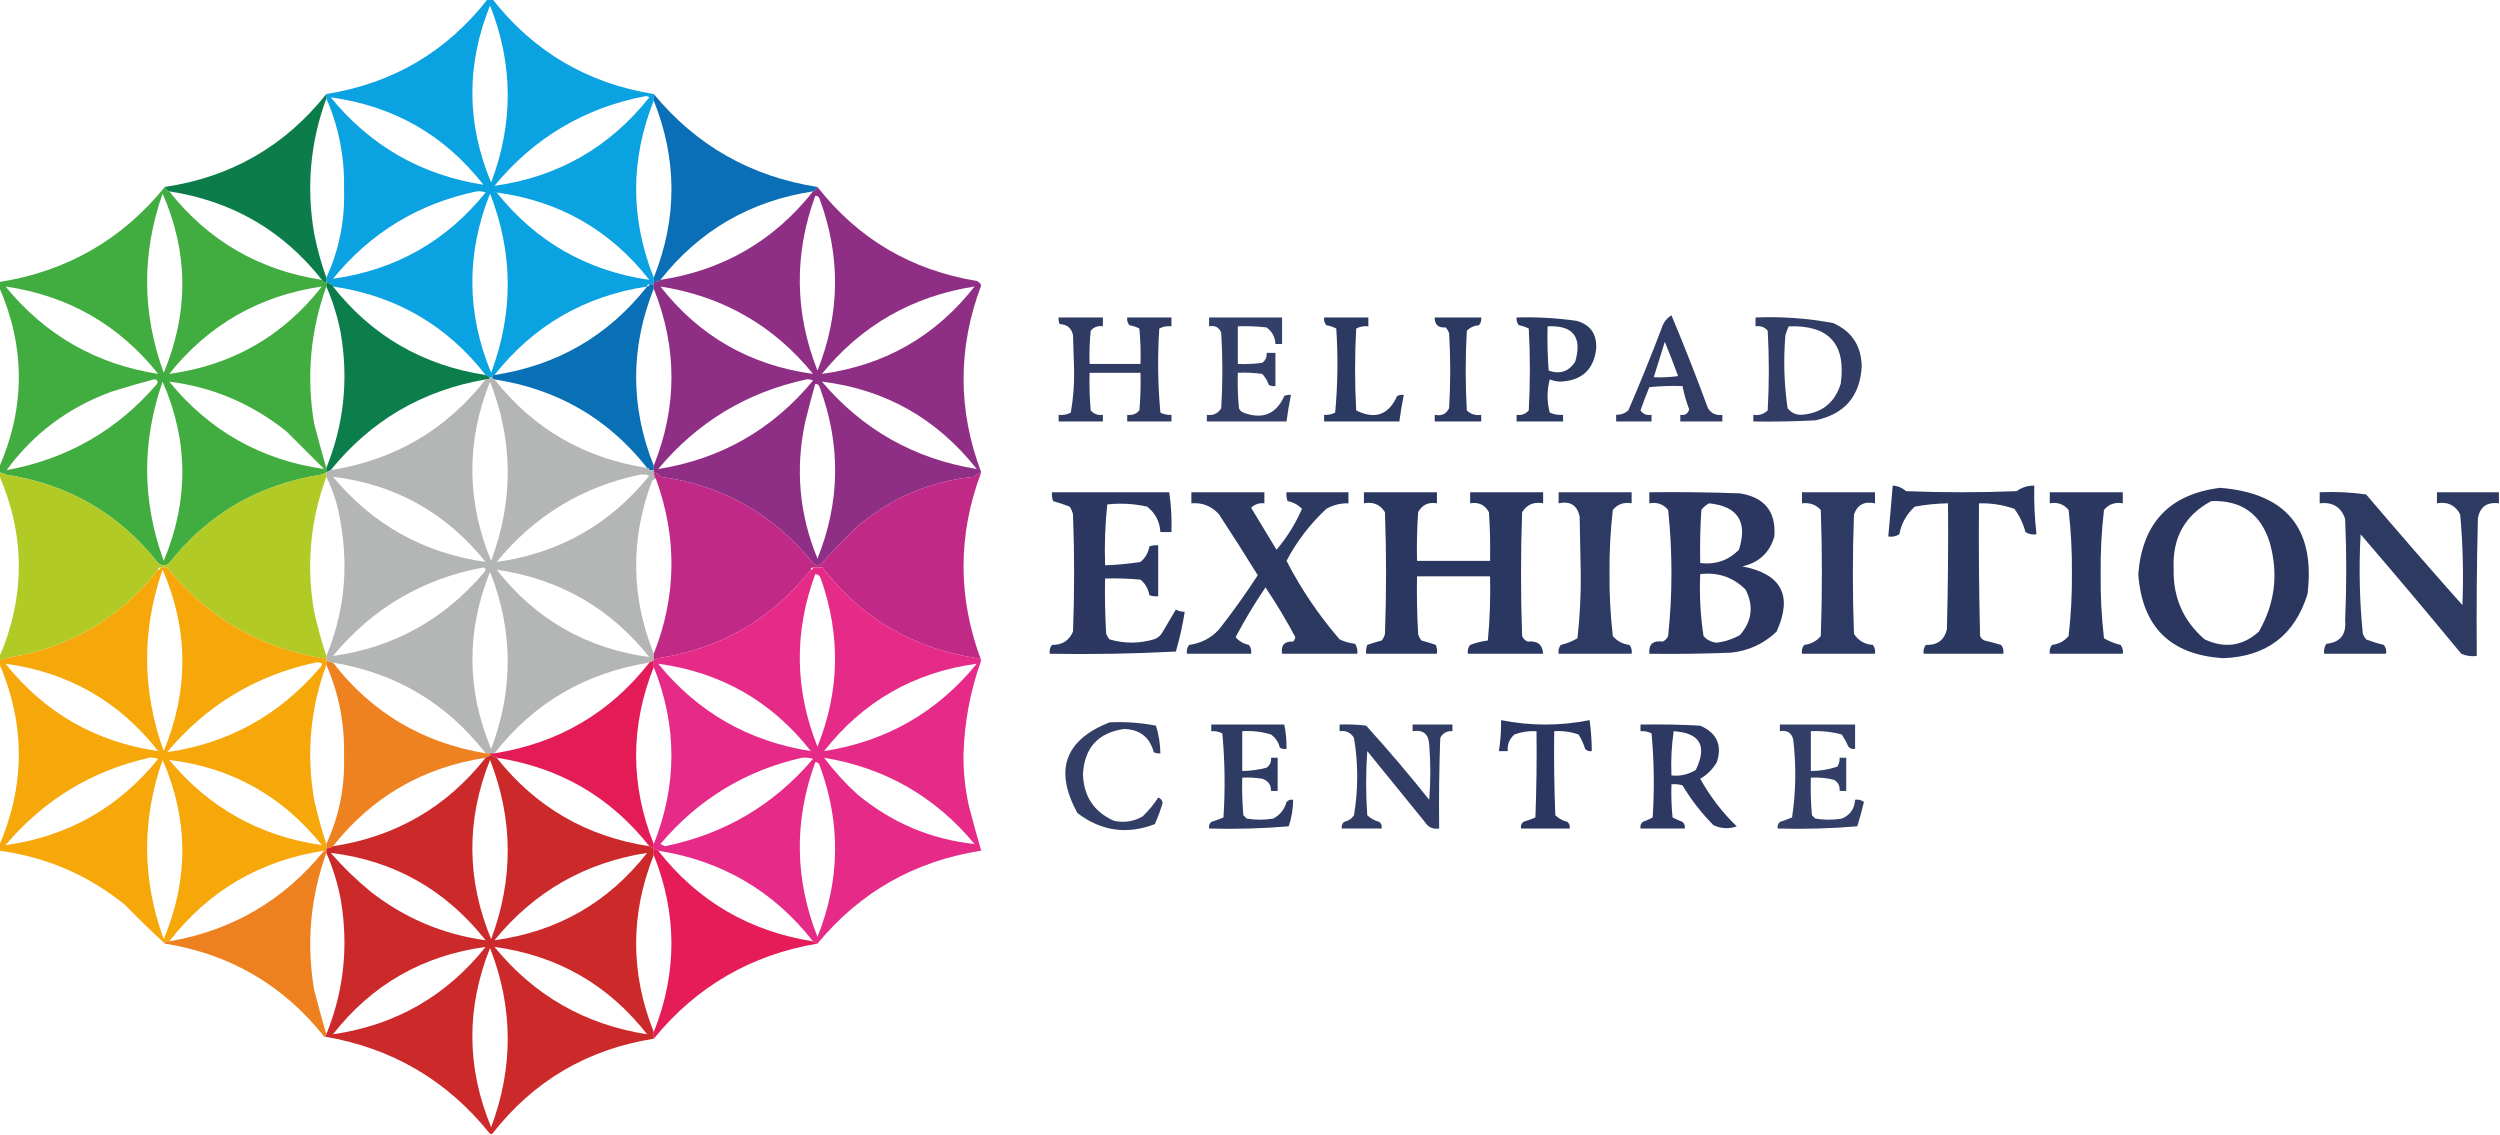
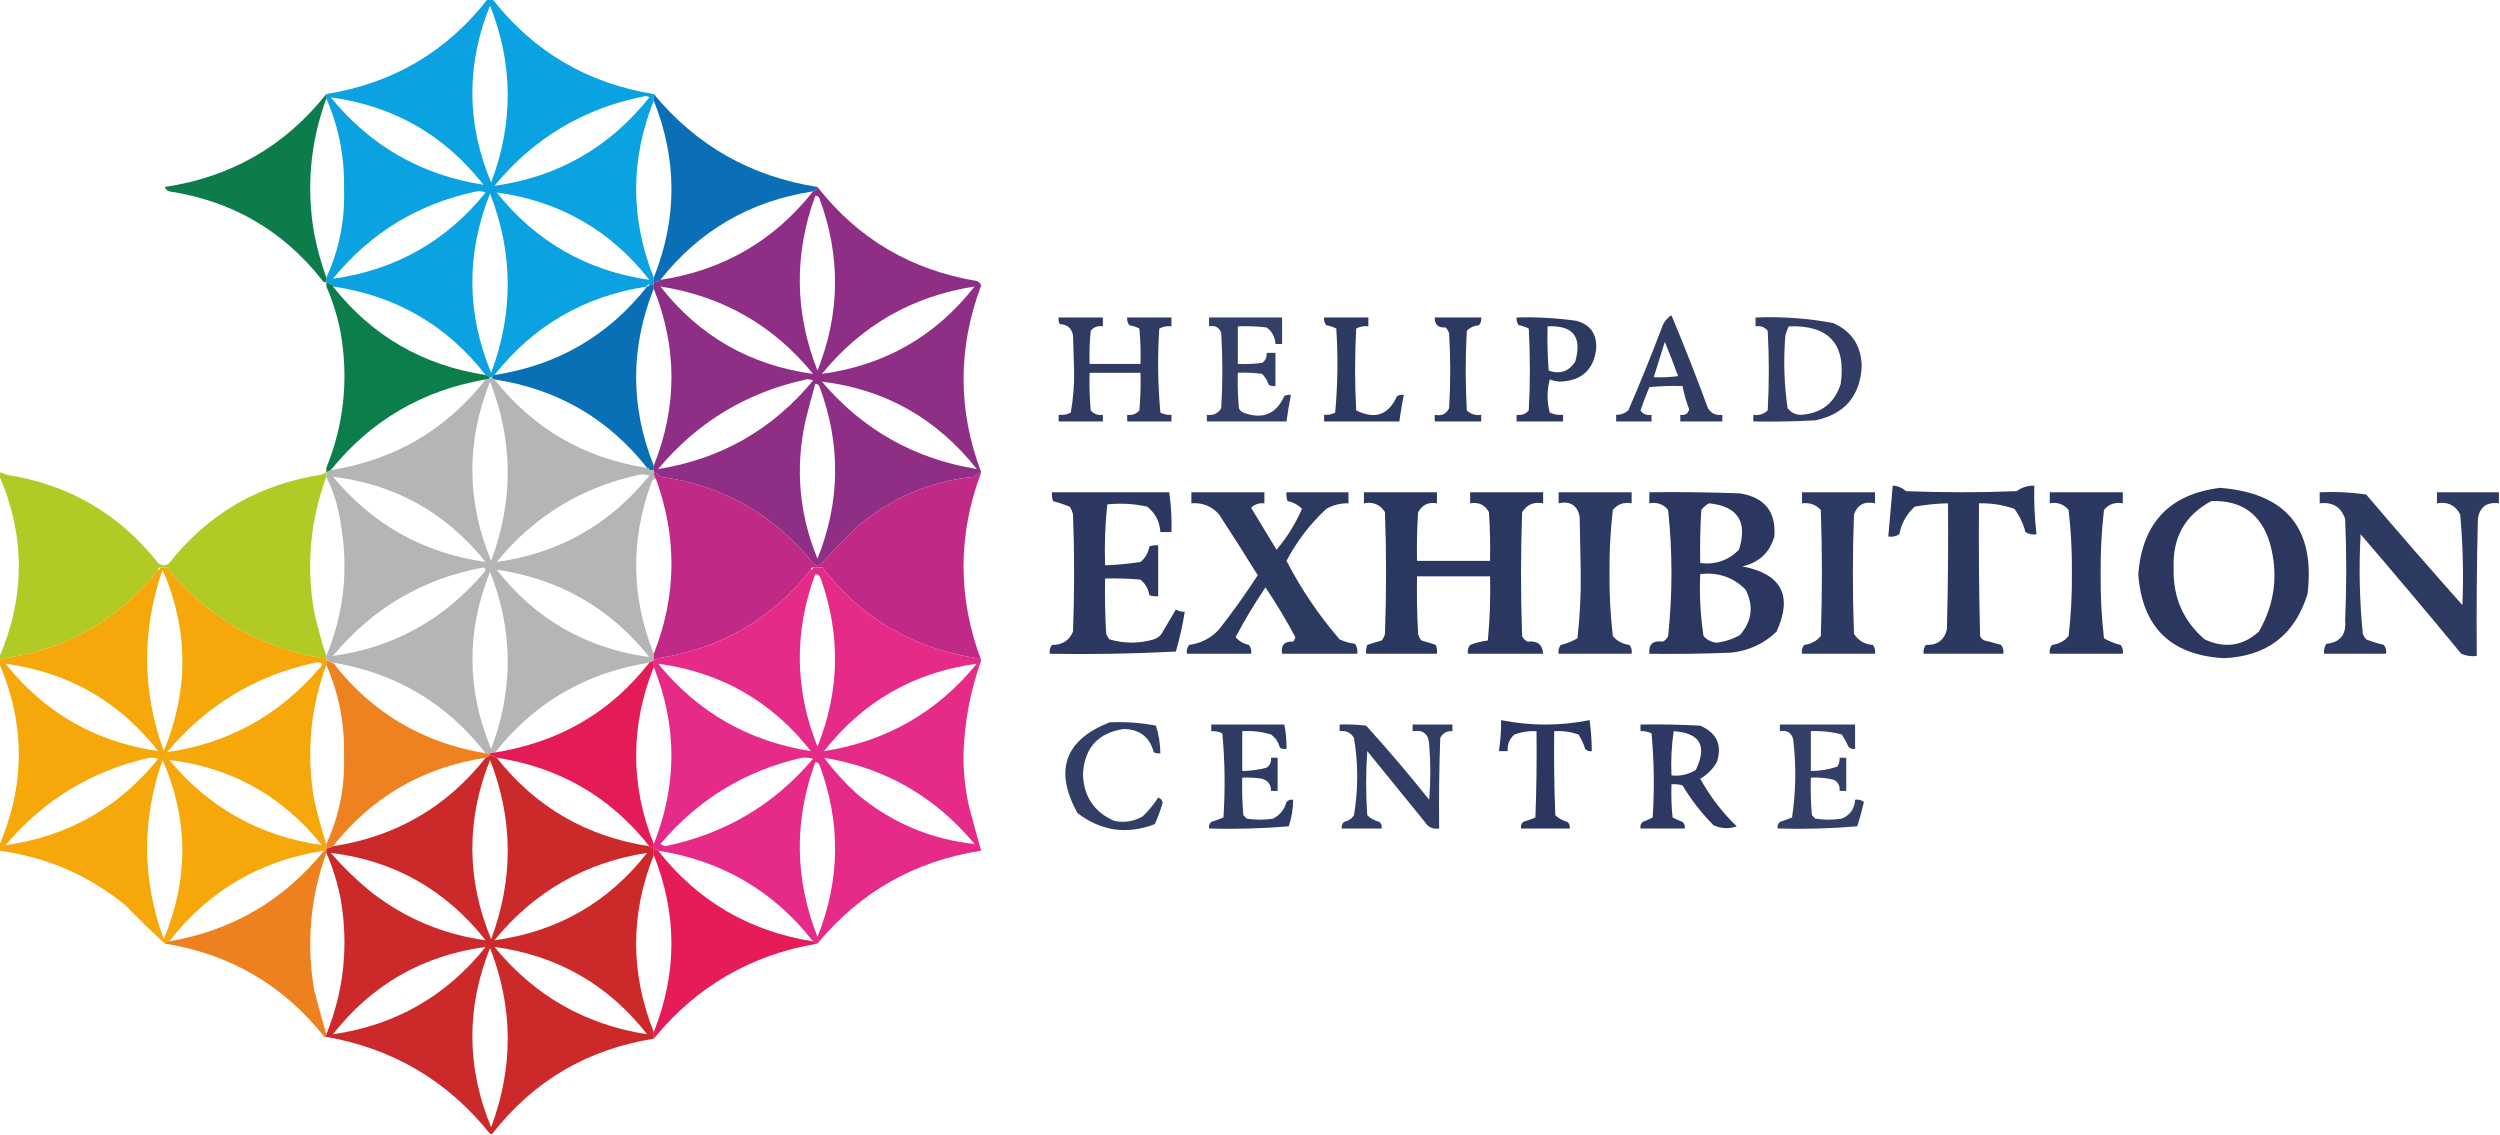
<svg xmlns="http://www.w3.org/2000/svg" version="1.1" width="1130px" height="513px" style="shape-rendering:geometricPrecision; text-rendering:geometricPrecision; image-rendering:optimizeQuality; fill-rule:evenodd; clip-rule:evenodd">
  <g>
    <path style="opacity:0.956" fill="#009ee1" d="M 220.5,-0.5 C 221.167,-0.5 221.833,-0.5 222.5,-0.5C 241.17,23.339 265.504,37.672 295.5,42.5C 295.5,43.5 295.5,44.5 295.5,45.5C 284.876,72.152 284.876,98.818 295.5,125.5C 295.5,126.167 295.5,126.833 295.5,127.5C 295.5,127.833 295.5,128.167 295.5,128.5C 294.833,128.5 294.167,128.5 293.5,128.5C 292.833,128.5 292.5,128.833 292.5,129.5C 264.184,133.82 241.184,147.153 223.5,169.5C 222.833,169.5 222.5,169.833 222.5,170.5C 222.167,170.5 221.833,170.5 221.5,170.5C 220.833,170.167 220.167,169.833 219.5,169.5C 201.953,146.991 178.953,133.658 150.5,129.5C 150.5,128.833 150.167,128.5 149.5,128.5C 148.833,128.167 148.167,127.833 147.5,127.5C 147.5,126.833 147.5,126.167 147.5,125.5C 153.306,112.921 155.972,99.588 155.5,85.5C 155.82,71.136 153.153,57.469 147.5,44.5C 147.5,43.833 147.5,43.167 147.5,42.5C 177.6,37.689 201.933,23.355 220.5,-0.5 Z M 221.5,2.5 C 231.987,28.963 232.154,55.63 222,82.5C 210.848,55.943 210.681,29.276 221.5,2.5 Z M 218.5,83.5 C 190.457,79.145 167.457,65.978 149.5,44C 177.947,47.884 200.947,61.05 218.5,83.5 Z M 291.5,43.5 C 292.239,43.369 292.906,43.536 293.5,44C 275.511,66.65 252.178,79.983 223.5,84C 241.318,62.347 263.985,48.847 291.5,43.5 Z M 215.5,86.5 C 216.873,86.343 218.207,86.51 219.5,87C 201.667,109.085 178.667,122.085 150.5,126C 167.494,105.169 189.161,92.002 215.5,86.5 Z M 293.5,126.5 C 265.243,122.387 242.243,109.22 224.5,87C 252.919,90.871 275.919,104.038 293.5,126.5 Z M 221.5,87.5 C 231.988,114.297 232.154,141.297 222,168.5C 210.842,141.573 210.675,114.573 221.5,87.5 Z" />
  </g>
  <g>
    <path style="opacity:0.954" fill="#007742" d="M 147.5,42.5 C 147.5,43.167 147.5,43.833 147.5,44.5C 140.241,64.366 138.408,84.699 142,105.5C 143.331,112.323 145.164,118.99 147.5,125.5C 147.5,126.167 147.5,126.833 147.5,127.5C 146.508,127.672 145.842,127.338 145.5,126.5C 127.894,104.186 104.894,90.853 76.5,86.5C 75.5,86.167 74.833,85.5 74.5,84.5C 104.458,80.029 128.791,66.029 147.5,42.5 Z" />
  </g>
  <g>
    <path style="opacity:0.958" fill="#016ab3" d="M 295.5,42.5 C 314.765,65.805 339.432,79.805 369.5,84.5C 369.167,85.5 368.5,86.167 367.5,86.5C 339.14,90.839 316.14,104.172 298.5,126.5C 297.609,127.11 296.609,127.443 295.5,127.5C 295.5,126.833 295.5,126.167 295.5,125.5C 306.167,98.833 306.167,72.167 295.5,45.5C 295.5,44.5 295.5,43.5 295.5,42.5 Z" />
  </g>
  <g>
    <path style="opacity:0.977" fill="#8d2a83" d="M 369.5,84.5 C 387.808,107.908 411.808,122.075 441.5,127C 442.428,127.388 443.095,128.055 443.5,129C 432.879,157.166 432.879,185.333 443.5,213.5C 442.222,213.782 441.222,214.449 440.5,215.5C 420.701,217.384 403.035,224.884 387.5,238C 381.964,243.369 376.63,248.869 371.5,254.5C 370.167,255.833 368.833,255.833 367.5,254.5C 349.406,232.3 326.406,219.3 298.5,215.5C 297.778,214.449 296.778,213.782 295.5,213.5C 295.5,213.167 295.5,212.833 295.5,212.5C 295.5,211.833 295.5,211.167 295.5,210.5C 306.167,183.833 306.167,157.167 295.5,130.5C 295.5,129.833 295.5,129.167 295.5,128.5C 295.5,128.167 295.5,127.833 295.5,127.5C 296.609,127.443 297.609,127.11 298.5,126.5C 326.82,122.179 349.82,108.845 367.5,86.5C 368.5,86.167 369.167,85.5 369.5,84.5 Z M 368.5,88.5 C 369.497,88.47 370.164,88.97 370.5,90C 380.074,115.993 379.741,141.826 369.5,167.5C 359.176,141.33 358.842,114.997 368.5,88.5 Z M 298.5,129.5 C 326.621,133.889 349.621,147.056 367.5,169C 339.081,165.129 316.081,151.962 298.5,129.5 Z M 440.5,129.5 C 422.919,151.962 399.919,165.129 371.5,169C 389.379,147.056 412.379,133.889 440.5,129.5 Z M 364.5,171.5 C 365.552,171.351 366.552,171.517 367.5,172C 349.191,194.154 325.857,207.487 297.5,212C 315.201,190.792 337.534,177.292 364.5,171.5 Z M 371.5,172.5 C 400.069,175.962 423.402,189.128 441.5,212C 413.3,207.402 389.967,194.235 371.5,172.5 Z M 368.5,173.5 C 369.497,173.47 370.164,173.97 370.5,175C 380.14,201.005 379.807,226.839 369.5,252.5C 361.229,232.436 359.396,211.77 364,190.5C 365.406,184.787 366.906,179.12 368.5,173.5 Z" />
  </g>
  <g>
    <path style="opacity:0.953" fill="#007842" d="M 147.5,127.5 C 148.167,127.833 148.833,128.167 149.5,128.5C 150.167,128.5 150.5,128.833 150.5,129.5C 168.1,151.811 191.1,165.144 219.5,169.5C 220.167,169.833 220.833,170.167 221.5,170.5C 221.158,171.338 220.492,171.672 219.5,171.5C 190.908,176.453 167.574,190.12 149.5,212.5C 148.833,212.833 148.167,213.167 147.5,213.5C 147.5,212.833 147.5,212.167 147.5,211.5C 155.442,191.924 157.608,171.591 154,150.5C 152.585,143.149 150.419,136.149 147.5,129.5C 147.5,128.833 147.5,128.167 147.5,127.5 Z" />
  </g>
  <g>
    <path style="opacity:0.962" fill="#006bb4" d="M 293.5,128.5 C 294.167,128.5 294.833,128.5 295.5,128.5C 295.5,129.167 295.5,129.833 295.5,130.5C 284.877,157.164 284.877,183.83 295.5,210.5C 295.5,211.167 295.5,211.833 295.5,212.5C 294.833,212.5 294.167,212.5 293.5,212.5C 293.5,211.833 293.167,211.5 292.5,211.5C 274.928,189.201 251.928,175.868 223.5,171.5C 222.833,171.5 222.5,171.167 222.5,170.5C 222.5,169.833 222.833,169.5 223.5,169.5C 251.888,165.15 274.888,151.816 292.5,129.5C 293.167,129.5 293.5,129.167 293.5,128.5 Z" />
  </g>
  <g>
    <path style="opacity:0.948" fill="#25325b" d="M 755.5,142.5 C 761.266,156.282 766.766,170.282 772,184.5C 773.509,186.919 775.675,187.919 778.5,187.5C 778.5,188.5 778.5,189.5 778.5,190.5C 772.167,190.5 765.833,190.5 759.5,190.5C 759.5,189.5 759.5,188.5 759.5,187.5C 761.635,187.853 762.968,187.02 763.5,185C 762.189,181.569 761.189,178.069 760.5,174.5C 755.489,174.334 750.489,174.501 745.5,175C 744.073,178.444 742.74,181.944 741.5,185.5C 742.668,187.217 744.335,187.884 746.5,187.5C 746.5,188.5 746.5,189.5 746.5,190.5C 741.167,190.5 735.833,190.5 730.5,190.5C 730.5,189.5 730.5,188.5 730.5,187.5C 732.582,187.528 734.416,186.861 736,185.5C 741.277,173.28 746.277,160.947 751,148.5C 751.804,145.854 753.304,143.854 755.5,142.5 Z M 752.5,154.5 C 754.575,159.545 756.575,164.712 758.5,170C 754.848,170.499 751.182,170.665 747.5,170.5C 749.159,165.177 750.826,159.844 752.5,154.5 Z" />
  </g>
  <g>
    <path style="opacity:0.956" fill="#26335c" d="M 478.5,143.5 C 485.167,143.5 491.833,143.5 498.5,143.5C 498.5,144.833 498.5,146.167 498.5,147.5C 496.234,147.141 494.401,147.808 493,149.5C 492.501,154.489 492.334,159.489 492.5,164.5C 500.167,164.5 507.833,164.5 515.5,164.5C 515.666,159.156 515.499,153.823 515,148.5C 513.601,147.773 512.101,147.273 510.5,147C 509.663,145.989 509.33,144.822 509.5,143.5C 516.167,143.5 522.833,143.5 529.5,143.5C 529.5,144.833 529.5,146.167 529.5,147.5C 527.533,147.261 525.699,147.594 524,148.5C 523.167,161.18 523.334,173.846 524.5,186.5C 526.071,187.309 527.738,187.643 529.5,187.5C 529.5,188.5 529.5,189.5 529.5,190.5C 522.833,190.5 516.167,190.5 509.5,190.5C 509.5,189.5 509.5,188.5 509.5,187.5C 511.722,187.822 513.556,187.155 515,185.5C 515.499,179.843 515.666,174.176 515.5,168.5C 507.833,168.5 500.167,168.5 492.5,168.5C 492.334,174.176 492.501,179.843 493,185.5C 494.444,187.155 496.278,187.822 498.5,187.5C 498.5,188.5 498.5,189.5 498.5,190.5C 491.833,190.5 485.167,190.5 478.5,190.5C 478.5,189.5 478.5,188.5 478.5,187.5C 480.467,187.739 482.301,187.406 484,186.5C 485.103,180.244 485.603,173.911 485.5,167.5C 485.333,162.167 485.167,156.833 485,151.5C 484.343,148.315 482.343,146.648 479,146.5C 478.517,145.552 478.351,144.552 478.5,143.5 Z" />
  </g>
  <g>
    <path style="opacity:0.934" fill="#26335c" d="M 546.5,143.5 C 557.5,143.5 568.5,143.5 579.5,143.5C 579.5,147.5 579.5,151.5 579.5,155.5C 578.5,155.5 577.5,155.5 576.5,155.5C 576.358,152.383 575.024,149.883 572.5,148C 568.179,147.501 563.846,147.334 559.5,147.5C 559.5,153.167 559.5,158.833 559.5,164.5C 563.182,164.665 566.848,164.499 570.5,164C 572.037,162.89 572.703,161.39 572.5,159.5C 573.833,159.5 575.167,159.5 576.5,159.5C 576.5,164.5 576.5,169.5 576.5,174.5C 575.448,174.649 574.448,174.483 573.5,174C 572.87,172.108 571.87,170.441 570.5,169C 566.848,168.501 563.182,168.335 559.5,168.5C 559.334,173.844 559.501,179.177 560,184.5C 560.388,185.428 561.055,186.095 562,186.5C 570.634,189.745 576.8,187.245 580.5,179C 581.448,178.517 582.448,178.351 583.5,178.5C 582.705,182.476 582.038,186.476 581.5,190.5C 569.5,190.5 557.5,190.5 545.5,190.5C 545.5,189.5 545.5,188.5 545.5,187.5C 548.368,187.915 550.535,186.915 552,184.5C 552.667,173.167 552.667,161.833 552,150.5C 551.072,147.965 549.238,146.965 546.5,147.5C 546.5,146.167 546.5,144.833 546.5,143.5 Z" />
  </g>
  <g>
    <path style="opacity:0.968" fill="#26335c" d="M 598.5,143.5 C 605.167,143.5 611.833,143.5 618.5,143.5C 618.5,144.833 618.5,146.167 618.5,147.5C 616.533,147.261 614.699,147.594 613,148.5C 612.333,160.833 612.333,173.167 613,185.5C 621.454,189.75 627.62,187.584 631.5,179C 632.448,178.517 633.448,178.351 634.5,178.5C 633.705,182.476 633.038,186.476 632.5,190.5C 621.167,190.5 609.833,190.5 598.5,190.5C 598.5,189.5 598.5,188.5 598.5,187.5C 600.262,187.643 601.929,187.309 603.5,186.5C 604.666,173.846 604.833,161.18 604,148.5C 602.601,147.773 601.101,147.273 599.5,147C 598.663,145.989 598.33,144.822 598.5,143.5 Z" />
  </g>
  <g>
    <path style="opacity:0.965" fill="#26335c" d="M 648.5,143.5 C 655.5,143.5 662.5,143.5 669.5,143.5C 669.67,144.822 669.337,145.989 668.5,147C 666.324,147.163 664.491,147.996 663,149.5C 662.333,161.5 662.333,173.5 663,185.5C 664.789,187.229 666.956,187.896 669.5,187.5C 669.5,188.5 669.5,189.5 669.5,190.5C 662.5,190.5 655.5,190.5 648.5,190.5C 648.5,189.5 648.5,188.5 648.5,187.5C 651.547,188.145 653.713,187.145 655,184.5C 655.667,173.167 655.667,161.833 655,150.5C 654.626,149.584 654.126,148.75 653.5,148C 650.099,148.266 648.433,146.766 648.5,143.5 Z" />
  </g>
  <g>
    <path style="opacity:0.961" fill="#25325c" d="M 685.5,143.5 C 694.546,143.236 703.546,143.736 712.5,145C 718.777,146.695 721.777,150.862 721.5,157.5C 720.408,167.158 714.908,172.158 705,172.5C 703.439,172.397 701.939,172.063 700.5,171.5C 699.167,176.5 699.167,181.5 700.5,186.5C 702.409,187.348 704.409,187.682 706.5,187.5C 706.5,188.5 706.5,189.5 706.5,190.5C 699.5,190.5 692.5,190.5 685.5,190.5C 685.5,189.5 685.5,188.5 685.5,187.5C 687.722,187.822 689.556,187.155 691,185.5C 691.667,173.167 691.667,160.833 691,148.5C 689.601,147.773 688.101,147.273 686.5,147C 685.663,145.989 685.33,144.822 685.5,143.5 Z M 699.5,147.5 C 711.069,146.955 715.236,152.288 712,163.5C 709.043,167.979 705.043,169.312 700,167.5C 699.5,160.842 699.334,154.175 699.5,147.5 Z" />
  </g>
  <g>
    <path style="opacity:0.944" fill="#26325c" d="M 793.5,143.5 C 805.275,143.019 816.942,143.852 828.5,146C 836.923,149.655 841.256,156.155 841.5,165.5C 840.797,179.038 833.797,187.205 820.5,190C 811.173,190.5 801.839,190.666 792.5,190.5C 792.5,189.5 792.5,188.5 792.5,187.5C 795.044,187.896 797.211,187.229 799,185.5C 799.667,173.5 799.667,161.5 799,149.5C 797.599,147.808 795.766,147.141 793.5,147.5C 793.5,146.167 793.5,144.833 793.5,143.5 Z M 808.5,147.5 C 826.687,146.852 834.52,155.519 832,173.5C 829.242,182.224 823.242,186.891 814,187.5C 811.472,187.442 809.472,186.442 808,184.5C 806.403,173.573 806.069,162.573 807,151.5C 807.41,150.099 807.91,148.766 808.5,147.5 Z" />
  </g>
  <g>
    <path style="opacity:0.945" fill="#b0b1b1" d="M 221.5,170.5 C 221.833,170.5 222.167,170.5 222.5,170.5C 222.5,171.167 222.833,171.5 223.5,171.5C 241.126,193.822 264.126,207.156 292.5,211.5C 293.167,211.5 293.5,211.833 293.5,212.5C 294.167,212.5 294.833,212.5 295.5,212.5C 295.5,212.833 295.5,213.167 295.5,213.5C 295.557,214.609 295.89,215.609 296.5,216.5C 295.503,216.47 294.836,216.97 294.5,218C 284.914,244.007 285.247,269.841 295.5,295.5C 295.5,296.5 295.5,297.5 295.5,298.5C 294.833,298.833 294.167,299.167 293.5,299.5C 264.656,304.061 241.323,317.728 223.5,340.5C 222.833,340.5 222.167,340.5 221.5,340.5C 220.833,340.5 220.167,340.5 219.5,340.5C 201.98,317.896 178.98,304.229 150.5,299.5C 149.391,299.443 148.391,299.11 147.5,298.5C 147.5,298.167 147.5,297.833 147.5,297.5C 147.5,297.167 147.5,296.833 147.5,296.5C 155.463,277.27 157.629,257.27 154,236.5C 152.894,229.049 150.727,222.049 147.5,215.5C 147.5,214.833 147.5,214.167 147.5,213.5C 148.167,213.167 148.833,212.833 149.5,212.5C 178.351,207.927 201.685,194.261 219.5,171.5C 220.492,171.672 221.158,171.338 221.5,170.5 Z M 221.5,172.5 C 231.988,199.297 232.154,226.297 222,253.5C 210.843,226.576 210.676,199.576 221.5,172.5 Z M 150.5,215.5 C 178.552,218.869 201.552,231.702 219.5,254C 191.492,249.999 168.492,237.166 150.5,215.5 Z M 289.5,214.5 C 290.873,214.343 292.207,214.51 293.5,215C 275.667,237.085 252.667,250.085 224.5,254C 241.539,233.15 263.205,219.984 289.5,214.5 Z M 218.5,256.5 C 219.525,256.897 219.692,257.563 219,258.5C 200.789,280.011 177.956,292.678 150.5,296.5C 168.332,274.918 190.999,261.585 218.5,256.5 Z M 224.5,257.5 C 252.754,261.608 275.754,274.775 293.5,297C 265.081,293.129 242.081,279.962 224.5,257.5 Z M 221.5,258.5 C 231.987,284.963 232.154,311.63 222,338.5C 210.891,311.941 210.724,285.275 221.5,258.5 Z" />
  </g>
  <g>
-     <path style="opacity:0.98" fill="#3eaa3b" d="M 74.5,84.5 C 74.833,85.5 75.5,86.167 76.5,86.5C 94.155,108.834 117.155,122.168 145.5,126.5C 145.842,127.338 146.508,127.672 147.5,127.5C 147.5,128.167 147.5,128.833 147.5,129.5C 140.26,149.716 138.427,170.383 142,191.5C 143.739,198.214 145.572,204.88 147.5,211.5C 147.5,212.167 147.5,212.833 147.5,213.5C 146.833,213.833 146.167,214.167 145.5,214.5C 117.106,218.853 94.106,232.186 76.5,254.5C 74.833,255.833 73.167,255.833 71.5,254.5C 53.894,232.186 30.893,218.853 2.5,214.5C 1.609,213.89 0.609,213.557 -0.5,213.5C -0.5,212.833 -0.5,212.167 -0.5,211.5C 11.5,184.167 11.5,156.833 -0.5,129.5C -0.5,128.833 -0.5,128.167 -0.5,127.5C 30.087,122.713 55.087,108.379 74.5,84.5 Z M 73.5,172.5 C 85.236,199.313 85.403,226.313 74,253.5C 64.189,226.577 64.022,199.577 73.5,172.5 Z M 76.5,172.5 C 96.068,174.935 113.735,182.435 129.5,195C 135.167,200.667 140.833,206.333 146.5,212C 117.991,207.914 94.657,194.748 76.5,172.5 Z M 69.5,171.5 C 71.028,171.517 71.528,172.184 71,173.5C 52.973,194.516 30.306,207.516 3,212.5C 15.028,196.019 30.861,184.185 50.5,177C 56.911,174.985 63.244,173.152 69.5,171.5 Z M 145.5,129.5 C 127.919,151.962 104.919,165.129 76.5,169C 94.246,146.775 117.246,133.608 145.5,129.5 Z M 2.5,129.5 C 30.754,133.608 53.754,146.775 71.5,169C 43.434,164.635 20.434,151.468 2.5,129.5 Z M 73.5,87.5 C 85.227,114.298 85.394,141.298 74,168.5C 64.168,141.541 64.001,114.541 73.5,87.5 Z" />
-   </g>
+     </g>
  <g>
    <path style="opacity:0.961" fill="#afc91e" d="M -0.5,214.5 C -0.5,214.167 -0.5,213.833 -0.5,213.5C 0.609,213.557 1.609,213.89 2.5,214.5C 20.107,236.814 43.106,250.147 71.5,254.5C 73.167,255.833 74.833,255.833 76.5,254.5C 104.894,250.147 127.894,236.814 145.5,214.5C 146.167,214.167 146.833,213.833 147.5,213.5C 147.5,214.167 147.5,214.833 147.5,215.5C 140.206,235.363 138.373,255.696 142,276.5C 143.526,283.273 145.359,289.94 147.5,296.5C 147.5,296.833 147.5,297.167 147.5,297.5C 146.833,297.5 146.167,297.5 145.5,297.5C 127.685,274.739 104.351,261.073 75.5,256.5C 74.5,256.5 73.5,256.5 72.5,256.5C 71.833,256.5 71.5,256.833 71.5,257.5C 43.051,261.653 20.051,274.986 2.5,297.5C 1.609,298.11 0.609,298.443 -0.5,298.5C -0.5,298.167 -0.5,297.833 -0.5,297.5C 11.497,269.819 11.497,242.152 -0.5,214.5 Z M 145.5,214.5 C 127.894,236.814 104.894,250.147 76.5,254.5C 94.106,232.186 117.106,218.853 145.5,214.5 Z M 2.5,214.5 C 30.893,218.853 53.894,232.186 71.5,254.5C 43.106,250.147 20.107,236.814 2.5,214.5 Z M 75.5,256.5 C 104.351,261.073 127.685,274.739 145.5,297.5C 116.908,292.547 93.574,278.88 75.5,256.5 Z M 71.5,257.5 C 53.9,279.811 30.9,293.144 2.5,297.5C 20.051,274.986 43.051,261.653 71.5,257.5 Z" />
  </g>
  <g>
    <path style="opacity:0.948" fill="#be1e80" d="M 295.5,213.5 C 296.778,213.782 297.778,214.449 298.5,215.5C 316.401,237.375 339.401,250.375 367.5,254.5C 368.833,255.833 370.167,255.833 371.5,254.5C 399.599,250.375 422.599,237.375 440.5,215.5C 441.222,214.449 442.222,213.782 443.5,213.5C 432.861,241.808 432.861,270.141 443.5,298.5C 442.833,298.167 442.167,297.833 441.5,297.5C 423.874,275.178 400.874,261.844 372.5,257.5C 372.5,256.833 372.167,256.5 371.5,256.5C 370.167,256.5 368.833,256.5 367.5,256.5C 366.833,256.5 366.5,256.833 366.5,257.5C 338.126,261.844 315.126,275.178 297.5,297.5C 296.833,297.833 296.167,298.167 295.5,298.5C 295.5,297.5 295.5,296.5 295.5,295.5C 305.819,269.419 306.152,243.086 296.5,216.5C 295.89,215.609 295.557,214.609 295.5,213.5 Z M 367.5,254.5 C 339.401,250.375 316.401,237.375 298.5,215.5C 326.406,219.3 349.406,232.3 367.5,254.5 Z M 440.5,215.5 C 422.599,237.375 399.599,250.375 371.5,254.5C 376.63,248.869 381.964,243.369 387.5,238C 403.035,224.884 420.701,217.384 440.5,215.5 Z M 366.5,257.5 C 348.9,279.811 325.9,293.144 297.5,297.5C 315.126,275.178 338.126,261.844 366.5,257.5 Z M 372.5,257.5 C 400.874,261.844 423.874,275.178 441.5,297.5C 413.1,293.144 390.1,279.811 372.5,257.5 Z" />
  </g>
  <g>
    <path style="opacity:0.966" fill="#25325a" d="M 855.5,219.5 C 857.783,219.608 859.783,220.441 861.5,222C 878.167,222.667 894.833,222.667 911.5,222C 913.909,220.293 916.575,219.46 919.5,219.5C 919.317,226.868 919.65,234.201 920.5,241.5C 918.712,241.785 917.045,241.452 915.5,240.5C 914.498,236.647 912.831,233.147 910.5,230C 905.338,228.195 900.004,227.362 894.5,227.5C 894.333,247.503 894.5,267.503 895,287.5C 895.388,288.428 896.055,289.095 897,289.5C 899.524,290.104 902.024,290.771 904.5,291.5C 905.429,292.689 905.762,294.022 905.5,295.5C 893.5,295.5 881.5,295.5 869.5,295.5C 869.238,294.022 869.571,292.689 870.5,291.5C 875.636,291.694 878.803,289.361 880,284.5C 880.5,265.503 880.667,246.503 880.5,227.5C 875.464,227.588 870.464,228.088 865.5,229C 861.767,232.351 859.433,236.518 858.5,241.5C 856.955,242.452 855.288,242.785 853.5,242.5C 854.214,234.84 854.881,227.174 855.5,219.5 Z" />
  </g>
  <g>
    <path style="opacity:0.974" fill="#26335c" d="M 1003.5,220.5 C 1033.43,222.911 1046.59,238.911 1043,268.5C 1037.23,287.064 1024.57,296.731 1005,297.5C 981.061,296.061 968.227,283.394 966.5,259.5C 968.336,236.334 980.67,223.334 1003.5,220.5 Z M 999.5,226.5 C 1013.18,226.004 1022.01,232.338 1026,245.5C 1029.91,259.574 1028.24,272.907 1021,285.5C 1013.7,292.046 1005.54,293.213 996.5,289C 986.814,280.633 982.147,269.966 982.5,257C 981.879,243.054 987.545,232.888 999.5,226.5 Z" />
  </g>
  <g>
    <path style="opacity:0.97" fill="#26335d" d="M 475.5,222.5 C 493.167,222.5 510.833,222.5 528.5,222.5C 529.363,228.455 529.697,234.455 529.5,240.5C 527.833,240.5 526.167,240.5 524.5,240.5C 524.201,235.735 522.201,231.901 518.5,229C 512.548,227.67 506.548,227.337 500.5,228C 499.515,237.083 499.182,246.249 499.5,255.5C 504.859,255.33 510.192,254.83 515.5,254C 517.708,252.164 519.042,249.831 519.5,247C 520.793,246.51 522.127,246.343 523.5,246.5C 523.5,254.167 523.5,261.833 523.5,269.5C 522.127,269.657 520.793,269.49 519.5,269C 519.042,266.169 517.708,263.836 515.5,262C 510.177,261.501 504.844,261.334 499.5,261.5C 499.334,269.84 499.5,278.173 500,286.5C 500.374,287.416 500.874,288.25 501.5,289C 508.157,290.941 514.824,290.941 521.5,289C 522.931,288.535 524.097,287.701 525,286.5C 527.167,282.833 529.333,279.167 531.5,275.5C 532.736,276.246 534.07,276.579 535.5,276.5C 534.55,282.582 533.217,288.582 531.5,294.5C 512.512,295.5 493.512,295.833 474.5,295.5C 474.238,294.022 474.571,292.689 475.5,291.5C 480.066,291.576 483.232,289.576 485,285.5C 485.667,267.833 485.667,250.167 485,232.5C 484.691,231.234 484.191,230.067 483.5,229C 481.02,228.04 478.52,227.207 476,226.5C 475.51,225.207 475.343,223.873 475.5,222.5 Z" />
  </g>
  <g>
    <path style="opacity:0.965" fill="#26335c" d="M 538.5,222.5 C 549.5,222.5 560.5,222.5 571.5,222.5C 571.5,224.167 571.5,225.833 571.5,227.5C 569.173,227.247 567.173,227.914 565.5,229.5C 569.333,235.833 573.167,242.167 577,248.5C 581.716,242.904 585.55,236.738 588.5,230C 586.733,228.174 584.566,227.007 582,226.5C 581.51,225.207 581.343,223.873 581.5,222.5C 590.833,222.5 600.167,222.5 609.5,222.5C 609.5,224.167 609.5,225.833 609.5,227.5C 605.941,227.408 602.608,228.241 599.5,230C 592.126,236.862 586.126,244.696 581.5,253.5C 588.095,266.265 596.095,278.099 605.5,289C 607.715,290.044 610.048,290.71 612.5,291C 613.38,292.356 613.714,293.856 613.5,295.5C 602.167,295.5 590.833,295.5 579.5,295.5C 578.874,291.625 580.541,289.791 584.5,290C 585.022,289.439 585.355,288.772 585.5,288C 581.384,280.268 576.884,272.768 572,265.5C 567.086,272.748 562.586,280.248 558.5,288C 560.067,289.81 562.067,290.977 564.5,291.5C 565.429,292.689 565.762,294.022 565.5,295.5C 555.833,295.5 546.167,295.5 536.5,295.5C 536.238,294.022 536.571,292.689 537.5,291.5C 542.869,290.771 547.369,288.438 551,284.5C 557.201,276.597 563.035,268.431 568.5,260C 562.792,250.749 556.958,241.582 551,232.5C 547.67,228.752 543.503,227.085 538.5,227.5C 538.5,225.833 538.5,224.167 538.5,222.5 Z" />
  </g>
  <g>
    <path style="opacity:0.978" fill="#26335d" d="M 616.5,222.5 C 627.5,222.5 638.5,222.5 649.5,222.5C 649.5,224.167 649.5,225.833 649.5,227.5C 645.645,226.845 642.812,228.179 641,231.5C 640.5,238.826 640.334,246.159 640.5,253.5C 651.5,253.5 662.5,253.5 673.5,253.5C 673.666,246.159 673.5,238.826 673,231.5C 671.188,228.179 668.355,226.845 664.5,227.5C 664.5,225.833 664.5,224.167 664.5,222.5C 675.5,222.5 686.5,222.5 697.5,222.5C 697.5,224.167 697.5,225.833 697.5,227.5C 693.316,226.704 690.15,228.037 688,231.5C 687.333,250.167 687.333,268.833 688,287.5C 688.5,288.667 689.333,289.5 690.5,290C 694.894,289.503 697.228,291.336 697.5,295.5C 686.167,295.5 674.833,295.5 663.5,295.5C 663.238,294.022 663.571,292.689 664.5,291.5C 667.096,290.518 669.762,289.851 672.5,289.5C 673.421,279.873 673.755,270.206 673.5,260.5C 662.5,260.5 651.5,260.5 640.5,260.5C 640.334,269.173 640.5,277.84 641,286.5C 641.249,287.624 641.749,288.624 642.5,289.5C 644.709,290.106 646.876,290.773 649,291.5C 649.49,292.793 649.657,294.127 649.5,295.5C 638.833,295.5 628.167,295.5 617.5,295.5C 617.343,294.127 617.51,292.793 618,291.5C 620.124,290.773 622.291,290.106 624.5,289.5C 625.251,288.624 625.751,287.624 626,286.5C 626.667,268.167 626.667,249.833 626,231.5C 623.85,228.037 620.684,226.704 616.5,227.5C 616.5,225.833 616.5,224.167 616.5,222.5 Z" />
  </g>
  <g>
    <path style="opacity:0.964" fill="#26335d" d="M 704.5,222.5 C 715.5,222.5 726.5,222.5 737.5,222.5C 737.5,224.167 737.5,225.833 737.5,227.5C 733.987,226.876 731.153,227.876 729,230.5C 727.905,239.952 727.405,249.452 727.5,259C 727.405,268.548 727.905,278.048 729,287.5C 730.917,289.786 733.417,291.12 736.5,291.5C 737.429,292.689 737.762,294.022 737.5,295.5C 726.5,295.5 715.5,295.5 704.5,295.5C 704.238,294.022 704.571,292.689 705.5,291.5C 708.167,290.877 710.667,289.877 713,288.5C 714.114,278.723 714.614,268.89 714.5,259C 714.333,250.5 714.167,242 714,233.5C 712.912,228.366 709.746,226.366 704.5,227.5C 704.5,225.833 704.5,224.167 704.5,222.5 Z" />
  </g>
  <g>
    <path style="opacity:0.974" fill="#26335d" d="M 745.5,222.5 C 759.171,222.333 772.837,222.5 786.5,223C 797.674,224.831 802.84,231.331 802,242.5C 799.883,249.825 795.049,254.325 787.5,256C 805.273,259.382 810.44,269.216 803,285.5C 797.295,290.964 790.462,294.13 782.5,295C 770.171,295.5 757.838,295.667 745.5,295.5C 745.102,291.241 747.102,289.408 751.5,290C 752.667,289.5 753.5,288.667 754,287.5C 756,268.5 756,249.5 754,230.5C 751.847,227.876 749.013,226.876 745.5,227.5C 745.5,225.833 745.5,224.167 745.5,222.5 Z M 772.5,227.5 C 785.519,228.85 790.019,235.85 786,248.5C 781.22,253.326 775.386,255.326 768.5,254.5C 768.334,246.493 768.5,238.493 769,230.5C 769.985,229.186 771.152,228.186 772.5,227.5 Z M 768.5,259.5 C 776.53,258.544 783.363,260.877 789,266.5C 792.755,273.883 791.922,280.717 786.5,287C 783.237,288.858 779.737,290.025 776,290.5C 773.594,290.297 771.594,289.297 770,287.5C 768.583,278.248 768.083,268.915 768.5,259.5 Z" />
  </g>
  <g>
    <path style="opacity:0.964" fill="#26335d" d="M 814.5,222.5 C 825.5,222.5 836.5,222.5 847.5,222.5C 847.5,224.167 847.5,225.833 847.5,227.5C 842.73,226.465 839.564,228.131 838,232.5C 837.333,250.5 837.333,268.5 838,286.5C 839.933,289.545 842.766,291.212 846.5,291.5C 847.429,292.689 847.762,294.022 847.5,295.5C 836.5,295.5 825.5,295.5 814.5,295.5C 814.238,294.022 814.571,292.689 815.5,291.5C 818.583,291.12 821.083,289.786 823,287.5C 823.667,268.5 823.667,249.5 823,230.5C 820.748,228.073 817.914,227.073 814.5,227.5C 814.5,225.833 814.5,224.167 814.5,222.5 Z" />
  </g>
  <g>
    <path style="opacity:0.969" fill="#26335d" d="M 926.5,222.5 C 937.5,222.5 948.5,222.5 959.5,222.5C 959.5,224.167 959.5,225.833 959.5,227.5C 955.987,226.876 953.153,227.876 951,230.5C 949.887,240.11 949.387,249.777 949.5,259.5C 949.387,269.223 949.887,278.89 951,288.5C 953.333,289.877 955.833,290.877 958.5,291.5C 959.429,292.689 959.762,294.022 959.5,295.5C 948.5,295.5 937.5,295.5 926.5,295.5C 926.238,294.022 926.571,292.689 927.5,291.5C 930.583,291.12 933.083,289.786 935,287.5C 936.095,278.048 936.595,268.548 936.5,259C 936.595,249.452 936.095,239.952 935,230.5C 932.847,227.876 930.013,226.876 926.5,227.5C 926.5,225.833 926.5,224.167 926.5,222.5 Z" />
  </g>
  <g>
    <path style="opacity:0.963" fill="#26335d" d="M 1129.5,222.5 C 1129.5,224.167 1129.5,225.833 1129.5,227.5C 1124,226.82 1120.84,229.154 1120,234.5C 1119.5,255.164 1119.33,275.831 1119.5,296.5C 1117.08,296.808 1114.74,296.474 1112.5,295.5C 1097.52,277.353 1082.35,259.353 1067,241.5C 1066.17,256.53 1066.5,271.53 1068,286.5C 1068.37,287.416 1068.87,288.25 1069.5,289C 1072.11,290.021 1074.77,290.855 1077.5,291.5C 1078.43,292.689 1078.76,294.022 1078.5,295.5C 1069.17,295.5 1059.83,295.5 1050.5,295.5C 1050.29,293.856 1050.62,292.356 1051.5,291C 1057.74,290.374 1060.58,286.874 1060,280.5C 1060.67,265.167 1060.67,249.833 1060,234.5C 1058.14,229.138 1054.31,226.804 1048.5,227.5C 1048.5,225.833 1048.5,224.167 1048.5,222.5C 1055.53,222.17 1062.53,222.503 1069.5,223.5C 1083.81,240.315 1098.31,256.981 1113,273.5C 1113.57,259.816 1113.24,246.149 1112,232.5C 1109.78,228.308 1106.28,226.641 1101.5,227.5C 1101.5,225.833 1101.5,224.167 1101.5,222.5C 1110.83,222.5 1120.17,222.5 1129.5,222.5 Z" />
  </g>
  <g>
    <path style="opacity:0.961" fill="#e52384" d="M 367.5,256.5 C 368.833,256.5 370.167,256.5 371.5,256.5C 372.167,256.5 372.5,256.833 372.5,257.5C 390.1,279.811 413.1,293.144 441.5,297.5C 442.167,297.833 442.833,298.167 443.5,298.5C 438.586,312.236 435.92,326.402 435.5,341C 435.405,348.931 436.238,356.765 438,364.5C 439.746,371.231 441.579,377.897 443.5,384.5C 413.432,389.195 388.765,403.195 369.5,426.5C 368.833,426.167 368.167,425.833 367.5,425.5C 349.685,402.739 326.351,389.073 297.5,384.5C 296.833,384.167 296.167,383.833 295.5,383.5C 295.5,382.833 295.5,382.167 295.5,381.5C 306.138,354.829 306.138,328.162 295.5,301.5C 295.5,300.5 295.5,299.5 295.5,298.5C 296.167,298.167 296.833,297.833 297.5,297.5C 325.9,293.144 348.9,279.811 366.5,257.5C 367.167,257.5 367.5,257.167 367.5,256.5 Z M 368.5,259.5 C 369.75,259.577 370.583,260.244 371,261.5C 380.057,287.103 379.557,312.436 369.5,337.5C 359.176,311.658 358.842,285.658 368.5,259.5 Z M 366.5,339.5 C 338.363,335.104 315.363,321.937 297.5,300C 325.919,303.871 348.919,317.038 366.5,339.5 Z M 372.5,339.5 C 390.081,317.038 413.081,303.871 441.5,300C 423.621,321.944 400.621,335.111 372.5,339.5 Z M 362.5,342.5 C 364.199,342.34 365.866,342.506 367.5,343C 349.742,363.881 327.409,377.047 300.5,382.5C 299.833,382.167 299.167,381.833 298.5,381.5C 315.527,361.325 336.86,348.325 362.5,342.5 Z M 372.5,342.5 C 400.05,347.063 422.717,360.063 440.5,381.5C 420.679,379.383 403.012,371.883 387.5,359C 381.902,353.909 376.902,348.409 372.5,342.5 Z M 368.5,344.5 C 369.497,344.47 370.164,344.97 370.5,346C 380.11,371.999 379.777,397.832 369.5,423.5C 359.177,397.332 358.843,370.999 368.5,344.5 Z" />
  </g>
  <g>
    <path style="opacity:0.968" fill="#ed7d19" d="M 147.5,298.5 C 148.391,299.11 149.391,299.443 150.5,299.5C 167.984,322.089 190.984,335.756 219.5,340.5C 220.167,340.5 220.833,340.5 221.5,340.5C 221.5,340.833 221.5,341.167 221.5,341.5C 220.833,341.833 220.167,342.167 219.5,342.5C 191.155,346.832 168.155,360.166 150.5,382.5C 149.609,383.11 148.609,383.443 147.5,383.5C 147.5,382.833 147.5,382.167 147.5,381.5C 153.306,368.921 155.972,355.588 155.5,341.5C 155.82,327.136 153.153,313.469 147.5,300.5C 147.5,299.833 147.5,299.167 147.5,298.5 Z" />
  </g>
  <g>
-     <path style="opacity:0.978" fill="#e31854" d="M 295.5,298.5 C 295.5,299.5 295.5,300.5 295.5,301.5C 284.876,328.152 284.876,354.818 295.5,381.5C 295.5,382.167 295.5,382.833 295.5,383.5C 294.833,383.167 294.167,382.833 293.5,382.5C 275.894,360.186 252.894,346.853 224.5,342.5C 223.609,341.89 222.609,341.557 221.5,341.5C 221.5,341.167 221.5,340.833 221.5,340.5C 222.167,340.5 222.833,340.5 223.5,340.5C 252.351,335.927 275.685,322.261 293.5,299.5C 294.167,299.167 294.833,298.833 295.5,298.5 Z" />
+     <path style="opacity:0.978" fill="#e31854" d="M 295.5,298.5 C 295.5,299.5 295.5,300.5 295.5,301.5C 284.876,328.152 284.876,354.818 295.5,381.5C 295.5,382.167 295.5,382.833 295.5,383.5C 294.833,383.167 294.167,382.833 293.5,382.5C 275.894,360.186 252.894,346.853 224.5,342.5C 223.609,341.89 222.609,341.557 221.5,341.5C 221.5,341.167 221.5,340.833 221.5,340.5C 252.351,335.927 275.685,322.261 293.5,299.5C 294.167,299.167 294.833,298.833 295.5,298.5 Z" />
  </g>
  <g>
    <path style="opacity:0.965" fill="#25305c" d="M 678.5,325.5 C 691.833,328.167 705.167,328.167 718.5,325.5C 719.127,330.141 719.46,334.807 719.5,339.5C 718.325,339.719 717.325,339.386 716.5,338.5C 715.786,336.189 714.786,334.022 713.5,332C 709.94,330.763 706.273,330.263 702.5,330.5C 702.333,343.171 702.5,355.838 703,368.5C 704.552,369.966 706.386,370.966 708.5,371.5C 709.386,372.325 709.719,373.325 709.5,374.5C 702.167,374.5 694.833,374.5 687.5,374.5C 687.281,373.325 687.614,372.325 688.5,371.5C 690.382,370.907 692.215,370.24 694,369.5C 694.5,356.504 694.667,343.504 694.5,330.5C 691.059,330.301 687.726,330.801 684.5,332C 682.253,333.995 681.253,336.495 681.5,339.5C 680.167,339.5 678.833,339.5 677.5,339.5C 678.229,334.87 678.563,330.203 678.5,325.5 Z" />
  </g>
  <g>
    <path style="opacity:0.934" fill="#25325b" d="M 501.5,326.5 C 508.574,326.161 515.574,326.661 522.5,328C 523.756,332.039 524.423,336.206 524.5,340.5C 523.448,340.649 522.448,340.483 521.5,340C 519.663,333.171 515.163,329.671 508,329.5C 496.279,331.224 490.113,338.058 489.5,350C 489.848,359.993 494.515,366.993 503.5,371C 508.111,372.007 512.445,371.34 516.5,369C 519.202,366.403 521.536,363.57 523.5,360.5C 524.72,360.887 525.387,361.72 525.5,363C 524.53,366.244 523.363,369.41 522,372.5C 509.382,377.341 497.715,375.674 487,367.5C 476.401,348.188 481.234,334.521 501.5,326.5 Z" />
  </g>
  <g>
    <path style="opacity:0.958" fill="#26335c" d="M 547.5,327.5 C 558.5,327.5 569.5,327.5 580.5,327.5C 581.244,331.119 581.577,334.785 581.5,338.5C 580.448,338.649 579.448,338.483 578.5,338C 577.891,335.49 576.558,333.49 574.5,332C 570.27,330.71 565.936,330.21 561.5,330.5C 561.5,336.5 561.5,342.5 561.5,348.5C 565.22,348.436 568.886,347.936 572.5,347C 574.037,345.89 574.703,344.39 574.5,342.5C 575.5,342.5 576.5,342.5 577.5,342.5C 577.5,347.5 577.5,352.5 577.5,357.5C 576.5,357.5 575.5,357.5 574.5,357.5C 574.548,354.708 573.215,352.875 570.5,352C 567.518,351.502 564.518,351.335 561.5,351.5C 561.334,357.176 561.501,362.843 562,368.5C 562.5,369 563,369.5 563.5,370C 567.5,370.667 571.5,370.667 575.5,370C 578.559,368.401 580.559,365.901 581.5,362.5C 582.325,361.614 583.325,361.281 584.5,361.5C 584.478,365.611 583.811,369.611 582.5,373.5C 570.518,374.499 558.518,374.832 546.5,374.5C 546.281,373.325 546.614,372.325 547.5,371.5C 549.382,370.907 551.215,370.24 553,369.5C 553.833,356.82 553.666,344.154 552.5,331.5C 550.929,330.691 549.262,330.357 547.5,330.5C 547.5,329.5 547.5,328.5 547.5,327.5 Z" />
  </g>
  <g>
    <path style="opacity:0.948" fill="#26335c" d="M 605.5,327.5 C 609.514,327.334 613.514,327.501 617.5,328C 627.375,338.873 636.875,350.039 646,361.5C 646.667,353.167 646.667,344.833 646,336.5C 645.727,331.727 643.227,329.727 638.5,330.5C 638.5,329.5 638.5,328.5 638.5,327.5C 644.5,327.5 650.5,327.5 656.5,327.5C 656.5,328.5 656.5,329.5 656.5,330.5C 654.007,330.329 652.174,331.329 651,333.5C 650.5,347.163 650.333,360.829 650.5,374.5C 647.675,374.919 645.509,373.919 644,371.5C 635.333,360.833 626.667,350.167 618,339.5C 617.333,349.167 617.333,358.833 618,368.5C 619.552,369.966 621.386,370.966 623.5,371.5C 624.386,372.325 624.719,373.325 624.5,374.5C 618.5,374.5 612.5,374.5 606.5,374.5C 606.281,373.325 606.614,372.325 607.5,371.5C 609.434,371.099 610.934,370.099 612,368.5C 613.948,356.819 613.948,345.153 612,333.5C 610.491,331.081 608.325,330.081 605.5,330.5C 605.5,329.5 605.5,328.5 605.5,327.5 Z" />
  </g>
  <g>
    <path style="opacity:0.961" fill="#26325d" d="M 741.5,327.5 C 750.506,327.334 759.506,327.5 768.5,328C 776.021,331.283 778.521,336.783 776,344.5C 774.167,347.667 771.667,350.167 768.5,352C 773.113,360.225 778.613,367.392 785,373.5C 781.491,374.766 777.991,374.599 774.5,373C 769.12,367.582 764.453,361.582 760.5,355C 758.866,354.506 757.199,354.34 755.5,354.5C 755.334,359.511 755.501,364.511 756,369.5C 757.441,370.26 758.941,370.926 760.5,371.5C 761.386,372.325 761.719,373.325 761.5,374.5C 754.833,374.5 748.167,374.5 741.5,374.5C 741.281,373.325 741.614,372.325 742.5,371.5C 744.059,370.926 745.559,370.26 747,369.5C 747.833,356.82 747.666,344.154 746.5,331.5C 744.929,330.691 743.262,330.357 741.5,330.5C 741.5,329.5 741.5,328.5 741.5,327.5 Z M 756.5,330.5 C 768.445,331.296 771.778,337.129 766.5,348C 763.13,350.078 759.463,350.911 755.5,350.5C 755.207,343.745 755.54,337.078 756.5,330.5 Z" />
  </g>
  <g>
    <path style="opacity:0.934" fill="#26335d" d="M 804.5,327.5 C 815.833,327.5 827.167,327.5 838.5,327.5C 838.5,331.167 838.5,334.833 838.5,338.5C 837.325,338.719 836.325,338.386 835.5,337.5C 834.627,335.587 833.627,333.753 832.5,332C 827.915,330.775 823.248,330.275 818.5,330.5C 818.5,336.5 818.5,342.5 818.5,348.5C 822.607,348.482 826.607,347.815 830.5,346.5C 831.246,345.264 831.579,343.93 831.5,342.5C 832.5,342.5 833.5,342.5 834.5,342.5C 834.5,347.5 834.5,352.5 834.5,357.5C 833.5,357.5 832.5,357.5 831.5,357.5C 831.709,355.286 830.876,353.619 829,352.5C 825.559,351.618 822.059,351.284 818.5,351.5C 818.334,357.176 818.501,362.843 819,368.5C 819.5,369 820,369.5 820.5,370C 824.5,370.667 828.5,370.667 832.5,370C 836.276,368.395 838.276,365.562 838.5,361.5C 839.978,361.238 841.311,361.571 842.5,362.5C 841.627,366.198 840.627,369.865 839.5,373.5C 827.518,374.499 815.518,374.832 803.5,374.5C 803.281,373.325 803.614,372.325 804.5,371.5C 806.382,370.907 808.215,370.24 810,369.5C 811.773,357.694 811.939,345.861 810.5,334C 809.617,331.094 807.617,329.927 804.5,330.5C 804.5,329.5 804.5,328.5 804.5,327.5 Z" />
  </g>
  <g>
    <path style="opacity:0.98" fill="#f5a506" d="M 72.5,256.5 C 73.5,256.5 74.5,256.5 75.5,256.5C 93.574,278.88 116.908,292.547 145.5,297.5C 146.167,297.5 146.833,297.5 147.5,297.5C 147.5,297.833 147.5,298.167 147.5,298.5C 147.5,299.167 147.5,299.833 147.5,300.5C 140.241,320.378 138.407,340.712 142,361.5C 143.526,368.273 145.359,374.94 147.5,381.5C 147.5,382.167 147.5,382.833 147.5,383.5C 147.5,383.833 147.5,384.167 147.5,384.5C 147.167,384.5 146.833,384.5 146.5,384.5C 117.586,388.946 94.253,402.613 76.5,425.5C 75.508,425.328 74.842,425.662 74.5,426.5C 68.443,420.946 62.443,415.112 56.5,409C 39.861,395.504 20.861,387.337 -0.5,384.5C -0.5,383.833 -0.5,383.167 -0.5,382.5C 11.497,354.848 11.497,327.181 -0.5,299.5C -0.5,299.167 -0.5,298.833 -0.5,298.5C 0.609,298.443 1.609,298.11 2.5,297.5C 30.9,293.144 53.9,279.811 71.5,257.5C 72.167,257.5 72.5,257.167 72.5,256.5 Z M 73.5,343.5 C 85.227,370.298 85.394,397.298 74,424.5C 64.168,397.545 64.001,370.545 73.5,343.5 Z M 76.5,343.5 C 104.552,346.869 127.552,359.702 145.5,382C 117.492,377.999 94.492,365.166 76.5,343.5 Z M 67.5,342.5 C 68.873,342.343 70.207,342.51 71.5,343C 53.667,365.085 30.667,378.085 2.5,382C 19.761,361.57 41.428,348.403 67.5,342.5 Z M 142.5,299.5 C 145.907,299.125 146.407,300.125 144,302.5C 125.799,323.516 102.965,336.016 75.5,340C 93.24,318.801 115.573,305.301 142.5,299.5 Z M 71.5,339.5 C 43.246,335.392 20.246,322.225 2.5,300C 30.919,303.871 53.919,317.038 71.5,339.5 Z M 73.5,257.5 C 85.253,284.631 85.42,311.964 74,339.5C 64.169,312.223 64.002,284.89 73.5,257.5 Z" />
  </g>
  <g>
    <path style="opacity:0.969" fill="#ed7d19" d="M 146.5,384.5 C 146.833,384.5 147.167,384.5 147.5,384.5C 147.5,384.833 147.5,385.167 147.5,385.5C 140.26,405.716 138.427,426.383 142,447.5C 143.739,454.214 145.572,460.88 147.5,467.5C 147.5,468.167 147.167,468.5 146.5,468.5C 127.986,445.238 103.986,431.238 74.5,426.5C 74.842,425.662 75.508,425.328 76.5,425.5C 105.019,420.578 128.352,406.911 146.5,384.5 Z" />
  </g>
  <g>
    <path style="opacity:0.979" fill="#e41854" d="M 295.5,383.5 C 296.167,383.833 296.833,384.167 297.5,384.5C 315.323,407.272 338.656,420.939 367.5,425.5C 368.167,425.833 368.833,426.167 369.5,426.5C 339.424,431.587 314.757,445.92 295.5,469.5C 295.5,468.5 295.5,467.5 295.5,466.5C 306.138,439.829 306.138,413.162 295.5,386.5C 295.5,385.5 295.5,384.5 295.5,383.5 Z" />
  </g>
  <g>
    <path style="opacity:0.977" fill="#cb2527" d="M 221.5,341.5 C 222.609,341.557 223.609,341.89 224.5,342.5C 242.151,364.833 265.151,378.166 293.5,382.5C 294.167,382.833 294.833,383.167 295.5,383.5C 295.5,384.5 295.5,385.5 295.5,386.5C 284.877,413.164 284.877,439.83 295.5,466.5C 295.5,467.5 295.5,468.5 295.5,469.5C 265.408,474.299 241.075,488.632 222.5,512.5C 222.167,512.5 221.833,512.5 221.5,512.5C 202.173,488.331 177.173,473.664 146.5,468.5C 147.167,468.5 147.5,468.167 147.5,467.5C 155.442,447.924 157.608,427.591 154,406.5C 152.585,399.149 150.419,392.149 147.5,385.5C 147.5,385.167 147.5,384.833 147.5,384.5C 147.5,384.167 147.5,383.833 147.5,383.5C 148.609,383.443 149.609,383.11 150.5,382.5C 178.894,378.147 201.894,364.814 219.5,342.5C 220.167,342.167 220.833,341.833 221.5,341.5 Z M 292.5,385.5 C 274.947,407.95 251.947,421.116 223.5,425C 241.452,403.024 264.452,389.857 292.5,385.5 Z M 149.5,385.5 C 178.069,388.962 201.402,402.128 219.5,425C 200.221,422.349 182.888,415.016 167.5,403C 160.969,397.635 154.969,391.802 149.5,385.5 Z M 221.5,343.5 C 231.988,370.288 232.154,397.288 222,424.5C 210.839,397.559 210.672,370.559 221.5,343.5 Z M 150.5,467.5 C 168.081,445.038 191.081,431.871 219.5,428C 201.754,450.225 178.754,463.392 150.5,467.5 Z M 292.5,467.5 C 264.436,463.136 241.436,449.969 223.5,428C 251.94,431.88 274.94,445.047 292.5,467.5 Z M 221.5,428.5 C 231.988,455.301 232.155,482.301 222,509.5C 210.845,482.588 210.678,455.588 221.5,428.5 Z" />
  </g>
</svg>